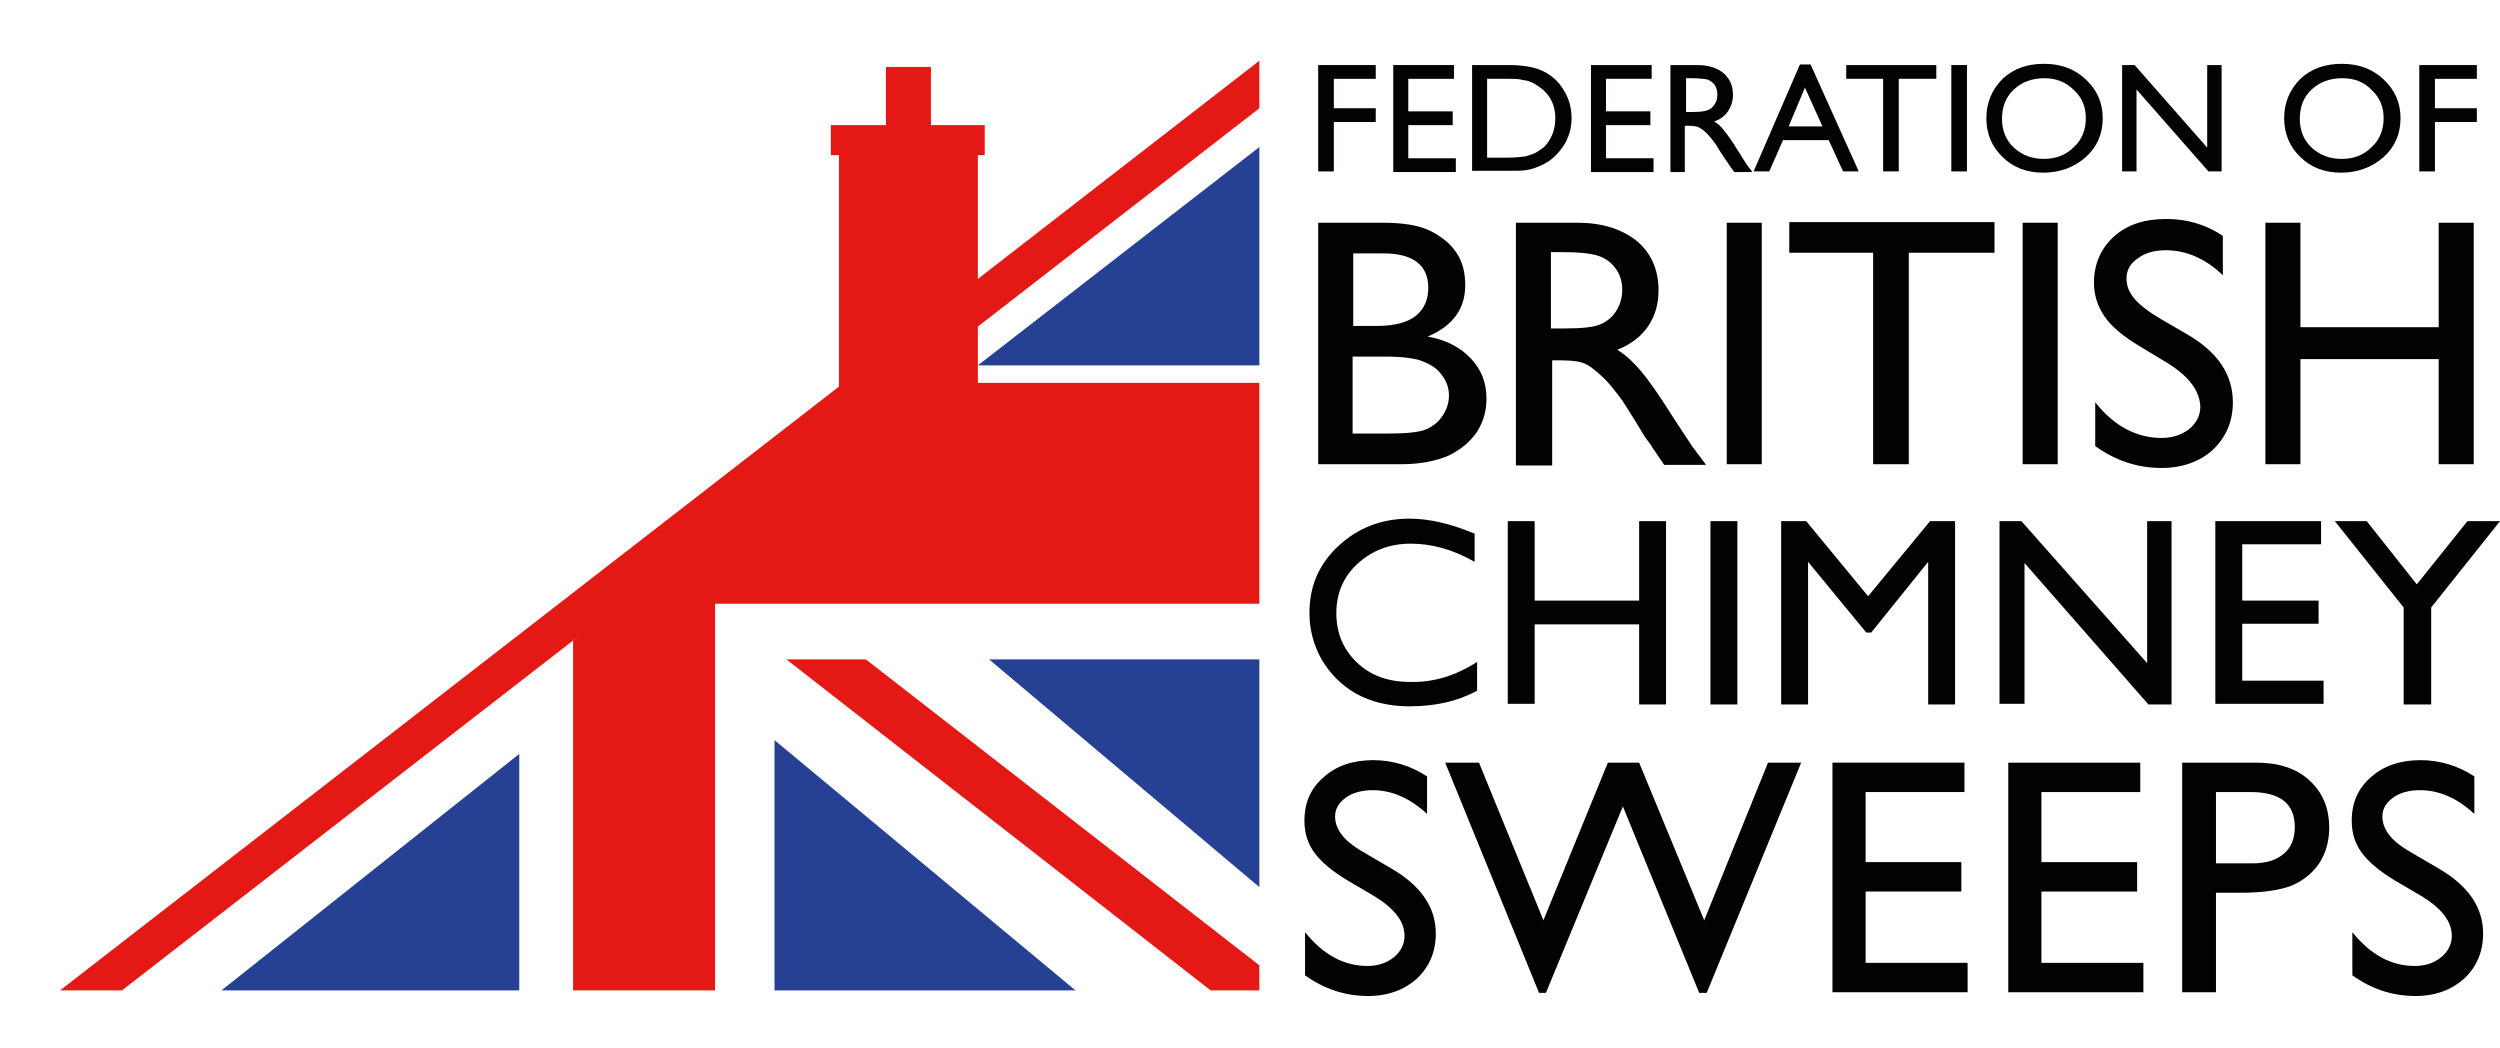
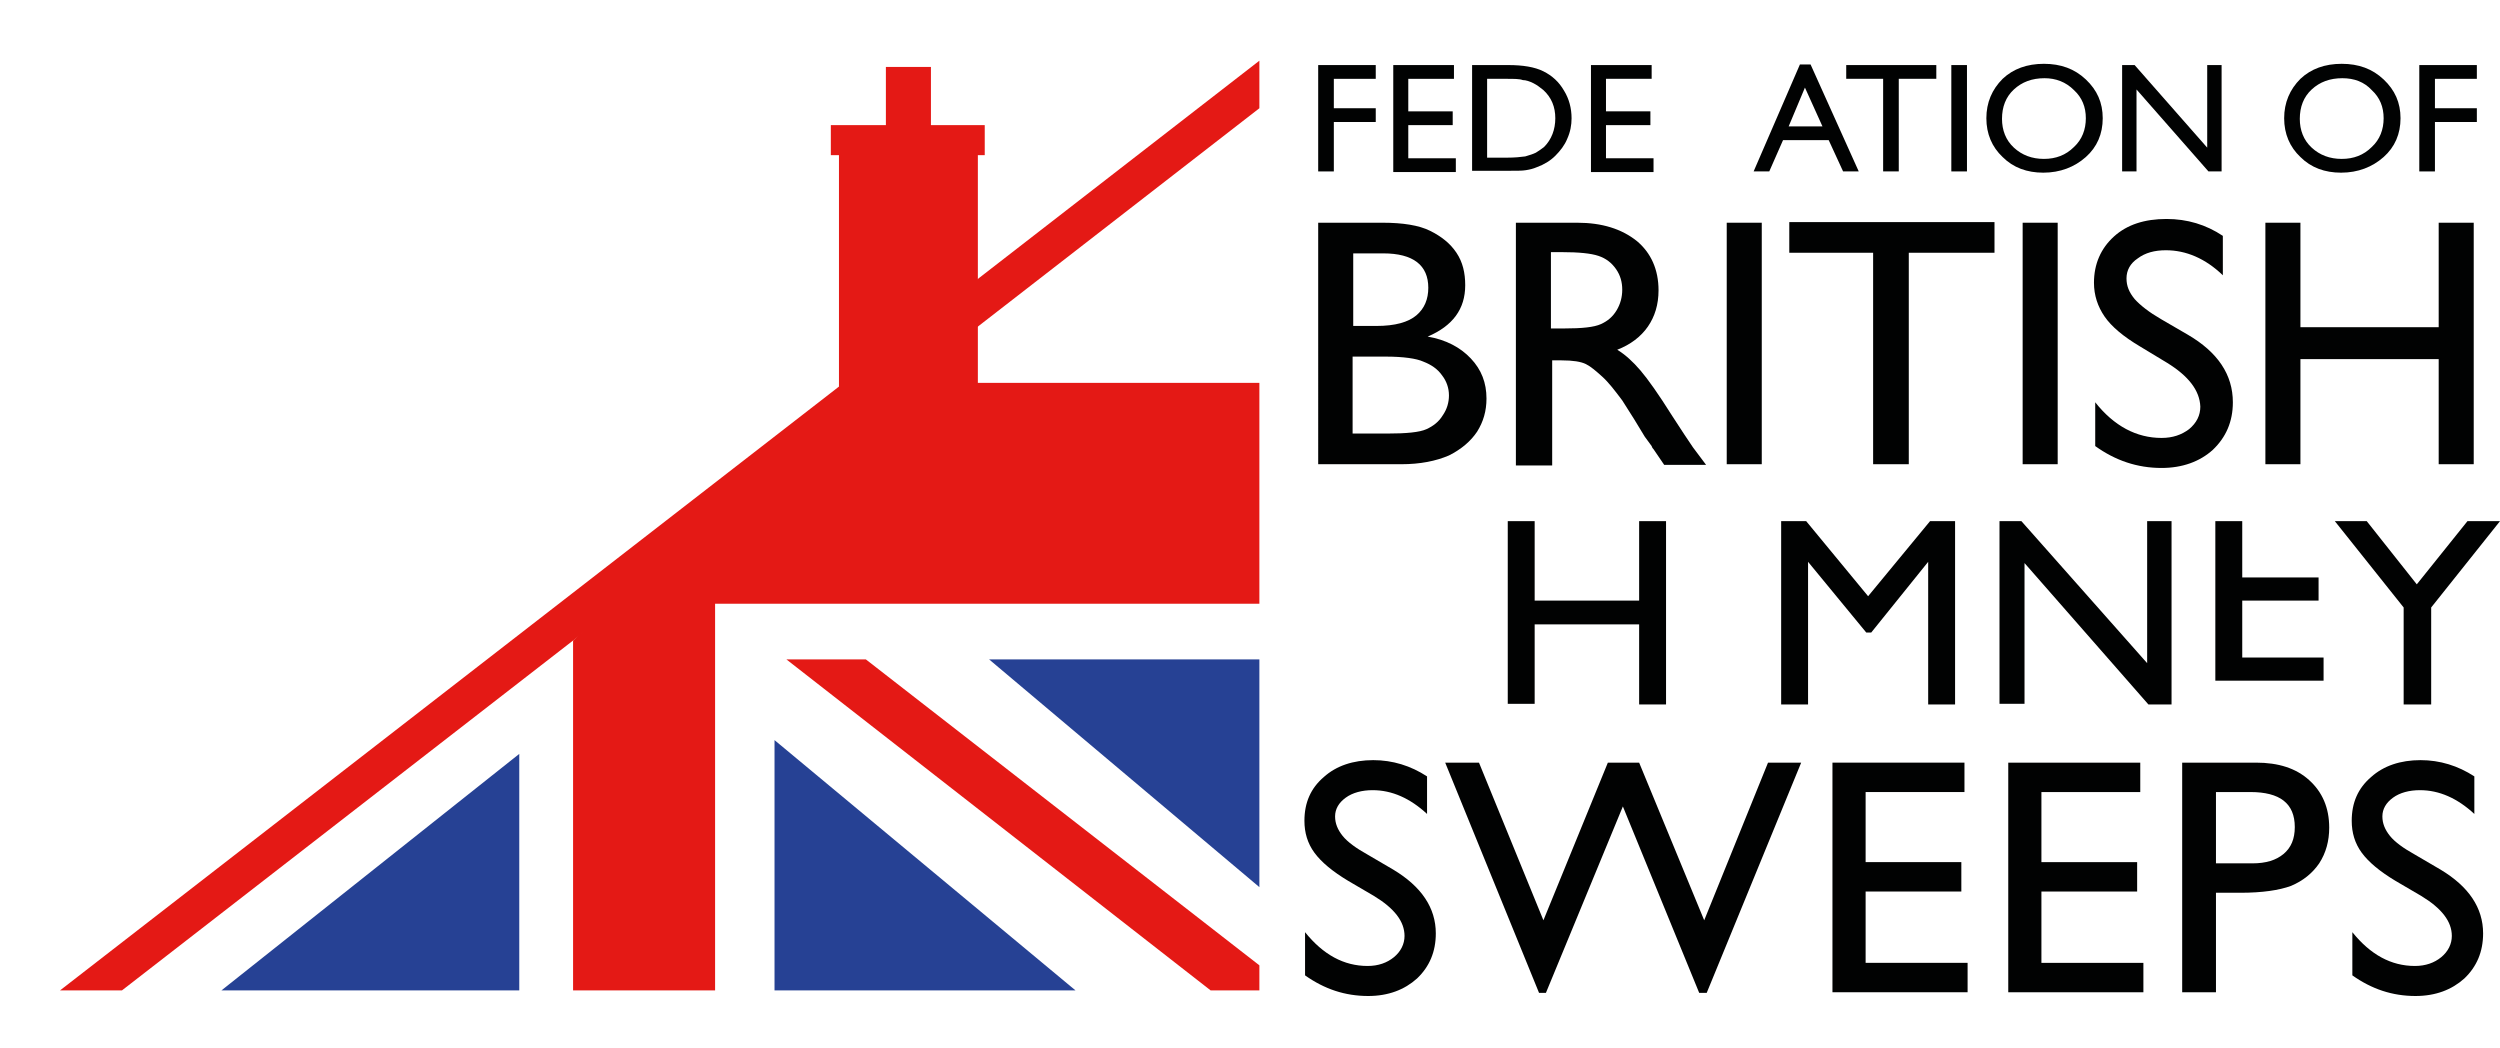
<svg xmlns="http://www.w3.org/2000/svg" version="1.1" id="Layer_1" x="0px" y="0px" viewBox="0 0 399.6 167.5" style="enable-background:new 0 0 399.6 167.5;" xml:space="preserve">
  <style type="text/css">
	.st0{fill:#E41915;}
	.st1{fill:#264194;}
	.st2{fill:#010202;}
</style>
  <g>
    <rect x="134.1" y="23.4" class="st0" width="22.2" height="59.6" />
    <rect x="141.6" y="10.7" class="st0" width="7.2" height="23.4" />
    <rect x="132.8" y="20" class="st0" width="24.6" height="4.8" />
    <g>
      <polygon class="st0" points="9.6,158.3 201.3,9.7 201.3,17.3 19.5,158.3   " />
      <polygon class="st0" points="91.6,102.4 91.6,158.3 114.3,158.3 114.3,96.5 201.3,96.5 201.3,61.2 135.1,61.2   " />
      <polygon class="st0" points="125.7,105.4 138.4,105.4 201.3,154.3 201.3,158.3 193.5,158.3   " />
      <polygon class="st1" points="123.8,118.3 123.8,158.3 171.9,158.3   " />
      <polygon class="st1" points="35.4,158.3 83,158.3 83,120.5   " />
      <polygon class="st1" points="158.1,105.4 201.3,105.4 201.3,141.8   " />
-       <polygon class="st1" points="156.3,58.4 201.3,58.4 201.3,23.5   " />
    </g>
    <g>
      <path class="st2" d="M210.7,10.4h9.2v2.2h-6.7v4.7h6.7v2.2h-6.7v7.9h-2.5V10.4z" />
      <path class="st2" d="M222.6,10.4h9.8v2.2h-7.3v5.2h7.1V20h-7.1v5.3h7.6v2.2h-10V10.4H222.6z" />
      <path class="st2" d="M235.3,27.4v-17h5.8c2.3,0,4.2,0.3,5.6,1c1.4,0.7,2.5,1.7,3.3,3.1c0.8,1.3,1.2,2.8,1.2,4.4    c0,1.1-0.2,2.2-0.7,3.3c-0.4,1-1.1,1.9-1.9,2.7c-0.8,0.8-1.8,1.4-2.9,1.8c-0.7,0.3-1.2,0.4-1.8,0.5c-0.5,0.1-1.6,0.1-3.1,0.1h-5.5    V27.4z M240.8,12.6h-3.1v12.6h3.2c1.2,0,2.2-0.1,2.9-0.2c0.7-0.2,1.3-0.4,1.7-0.6c0.5-0.3,0.9-0.6,1.3-0.9    c1.2-1.2,1.8-2.8,1.8-4.6c0-1.8-0.6-3.3-1.9-4.5c-0.5-0.4-1-0.8-1.6-1.1s-1.2-0.5-1.7-0.5C242.9,12.6,242,12.6,240.8,12.6z" />
      <path class="st2" d="M254.2,10.4h9.8v2.2h-7.3v5.2h7.1V20h-7.1v5.3h7.6v2.2h-10V10.4H254.2z" />
-       <path class="st2" d="M267,27.4v-17h4.3c1.7,0,3.1,0.4,4.2,1.3c1,0.9,1.5,2,1.5,3.5c0,1-0.3,1.8-0.8,2.6c-0.5,0.7-1.2,1.3-2.2,1.6    c0.6,0.4,1.1,0.8,1.6,1.5c0.5,0.6,1.3,1.7,2.2,3.2c0.6,1,1.1,1.7,1.4,2.2l0.9,1.2h-2.9l-0.8-1.1c0,0-0.1-0.1-0.1-0.2l-0.5-0.7    l-0.8-1.2l-0.8-1.3c-0.5-0.7-1-1.3-1.4-1.7c-0.4-0.4-0.8-0.7-1.2-0.9c-0.3-0.2-0.9-0.3-1.7-0.3h-0.6v7.4H267V27.4z M270.2,12.5    h-0.7v5.4h0.9c1.3,0,2.1-0.1,2.6-0.3c0.5-0.2,0.8-0.5,1.1-1c0.3-0.4,0.4-0.9,0.4-1.5c0-0.5-0.1-1-0.4-1.5    c-0.3-0.4-0.7-0.7-1.2-0.9C272.3,12.6,271.4,12.5,270.2,12.5z" />
      <path class="st2" d="M287.7,10.3h1.7l7.7,17.1h-2.5l-2.3-5H285l-2.2,5h-2.5L287.7,10.3z M291.3,20.2l-2.8-6.2l-2.6,6.2H291.3z" />
      <path class="st2" d="M295.1,10.4h14.4v2.2h-6v14.8H301V12.6h-5.9V10.4z" />
      <path class="st2" d="M311.9,10.4h2.5v17h-2.5V10.4z" />
      <path class="st2" d="M326.7,10.2c2.7,0,4.9,0.8,6.7,2.5c1.8,1.7,2.7,3.7,2.7,6.2s-0.9,4.6-2.7,6.2c-1.8,1.6-4.1,2.5-6.8,2.5    c-2.6,0-4.8-0.8-6.5-2.5c-1.7-1.6-2.6-3.7-2.6-6.2s0.9-4.6,2.6-6.3C321.8,11,324,10.2,326.7,10.2z M326.8,12.5    c-2,0-3.6,0.6-4.9,1.8S320,17.1,320,19c0,1.8,0.6,3.4,1.9,4.6s2.9,1.8,4.8,1.8s3.5-0.6,4.8-1.9c1.3-1.2,1.9-2.8,1.9-4.6    c0-1.8-0.6-3.3-1.9-4.5C330.2,13.1,328.6,12.5,326.8,12.5z" />
      <path class="st2" d="M352.8,10.4h2.3v17H353l-11.5-13.1v13.1h-2.3v-17h2l11.6,13.2L352.8,10.4L352.8,10.4z" />
      <path class="st2" d="M374.3,10.2c2.7,0,4.9,0.8,6.7,2.5c1.8,1.7,2.7,3.7,2.7,6.2s-0.9,4.6-2.7,6.2c-1.8,1.6-4.1,2.5-6.8,2.5    c-2.6,0-4.8-0.8-6.5-2.5c-1.7-1.6-2.6-3.7-2.6-6.2s0.9-4.6,2.6-6.3C369.4,11,371.6,10.2,374.3,10.2z M374.4,12.5    c-2,0-3.6,0.6-4.9,1.8s-1.9,2.8-1.9,4.7c0,1.8,0.6,3.4,1.9,4.6s2.9,1.8,4.8,1.8s3.5-0.6,4.8-1.9c1.3-1.2,1.9-2.8,1.9-4.6    c0-1.8-0.6-3.3-1.9-4.5C377.9,13.1,376.3,12.5,374.4,12.5z" />
      <path class="st2" d="M386.7,10.4h9.2v2.2h-6.7v4.7h6.7v2.2h-6.7v7.9h-2.5V10.4z" />
      <path class="st2" d="M224,74.2h-13.3V35.6H221c3.2,0,5.8,0.4,7.6,1.3c1.8,0.9,3.2,2,4.2,3.5s1.4,3.2,1.4,5.2c0,3.8-2,6.5-6,8.2    c2.9,0.5,5.2,1.7,6.9,3.5s2.5,3.9,2.5,6.4c0,2-0.5,3.7-1.5,5.3c-1,1.5-2.5,2.8-4.5,3.8C229.5,73.7,227,74.2,224,74.2z M221.1,40.5    h-4.8v11.6h3.7c3,0,5.1-0.6,6.4-1.7c1.3-1.1,1.9-2.6,1.9-4.4C228.3,42.4,225.9,40.5,221.1,40.5z M221.5,57h-5.3v12.3h5.5    c3.1,0,5.2-0.2,6.3-0.7s2-1.2,2.6-2.2c0.7-1,1-2.1,1-3.2c0-1.2-0.4-2.3-1.1-3.2c-0.7-1-1.7-1.7-3-2.2    C226.4,57.3,224.3,57,221.5,57z" />
      <path class="st2" d="M242.3,74.2V35.6h9.8c4,0,7.1,1,9.5,2.9c2.3,1.9,3.5,4.6,3.5,7.9c0,2.3-0.6,4.2-1.7,5.8s-2.8,2.9-4.9,3.7    c1.3,0.8,2.5,1.9,3.7,3.3c1.2,1.4,2.9,3.8,5.1,7.3c1.4,2.2,2.5,3.8,3.3,5l2.1,2.8H266l-1.7-2.5c-0.1-0.1-0.2-0.2-0.3-0.5l-1.1-1.5    l-1.7-2.8l-1.9-3c-1.2-1.6-2.2-2.9-3.2-3.8c-1-0.9-1.8-1.6-2.6-2s-2.1-0.6-3.9-0.6h-1.5v16.8h-5.8V74.2z M249.6,40.3h-1.7v12.2    h2.1c2.9,0,4.8-0.2,5.9-0.7s1.9-1.2,2.5-2.2s0.9-2.1,0.9-3.3s-0.3-2.3-1-3.3s-1.6-1.7-2.8-2.1C254.3,40.5,252.4,40.3,249.6,40.3z" />
      <path class="st2" d="M276,35.6h5.6v38.6H276V35.6z" />
      <path class="st2" d="M286,35.5h32.8v4.9h-13.7v33.8h-5.7V40.4H286V35.5z" />
      <path class="st2" d="M323.3,35.6h5.6v38.6h-5.6V35.6z" />
      <path class="st2" d="M346.4,58l-4.3-2.6c-2.7-1.6-4.6-3.2-5.7-4.8s-1.7-3.4-1.7-5.4c0-3,1.1-5.5,3.2-7.4s4.9-2.8,8.4-2.8    c3.3,0,6.3,0.9,9,2.7V44c-2.8-2.7-5.9-4-9.1-4c-1.8,0-3.3,0.4-4.5,1.3c-1.2,0.8-1.8,1.9-1.8,3.2c0,1.2,0.4,2.2,1.3,3.3    c0.9,1,2.3,2.1,4.2,3.2l4.3,2.5c4.8,2.8,7.2,6.4,7.2,10.8c0,3.1-1.1,5.6-3.2,7.6c-2.1,1.9-4.9,2.9-8.2,2.9    c-3.9,0-7.4-1.2-10.6-3.5v-7c3,3.8,6.6,5.7,10.6,5.7c1.8,0,3.2-0.5,4.4-1.4c1.2-1,1.8-2.2,1.8-3.6C351.6,62.4,349.8,60.1,346.4,58    z" />
      <path class="st2" d="M389.8,35.6h5.6v38.6h-5.6V57.4h-22.1v16.8h-5.6V35.6h5.6v16.7h22.1V35.6z" />
-       <path class="st2" d="M236.1,105.8v4.6c-3.1,1.7-6.7,2.5-10.8,2.5c-3.3,0-6.1-0.7-8.5-2c-2.3-1.3-4.1-3.1-5.5-5.4    c-1.3-2.3-2-4.8-2-7.5c0-4.3,1.5-7.8,4.6-10.7c3.1-2.9,6.9-4.4,11.4-4.4c3.1,0,6.6,0.8,10.4,2.4v4.5c-3.5-2-6.9-2.9-10.2-2.9    c-3.4,0-6.2,1.1-8.5,3.2s-3.4,4.8-3.4,7.9c0,3.2,1.1,5.8,3.3,7.9s5,3.1,8.5,3.1C229.1,109.1,232.7,108,236.1,105.8z" />
      <path class="st2" d="M262,83.3h4.3v29.3H262V99.8h-16.7v12.7H241V83.3h4.3V96H262V83.3z" />
-       <path class="st2" d="M273.4,83.3h4.3v29.3h-4.3V83.3z" />
      <path class="st2" d="M308.5,83.3h4v29.3h-4.3V89.8l-9.1,11.3h-0.8L289,89.8v22.8h-4.3V83.3h4l9.9,12L308.5,83.3z" />
      <path class="st2" d="M343.1,83.3h4v29.3h-3.7L323.6,90v22.5h-4V83.3h3.5l20.1,22.7V83.3H343.1z" />
-       <path class="st2" d="M354.1,83.3H371V87h-12.6v9h12.2v3.7h-12.2v9.1h13v3.7h-17.3V83.3z" />
+       <path class="st2" d="M354.1,83.3H371h-12.6v9h12.2v3.7h-12.2v9.1h13v3.7h-17.3V83.3z" />
      <path class="st2" d="M394.4,83.3h5.2l-11,13.8v15.5h-4.4V97.1l-11-13.8h5.1l8,10.1L394.4,83.3z" />
      <path class="st2" d="M219.6,143.2l-4.1-2.4c-2.5-1.5-4.3-3-5.4-4.5c-1.1-1.5-1.6-3.2-1.6-5.1c0-2.9,1-5.2,3.1-7    c2-1.8,4.7-2.7,7.9-2.7c3.1,0,6,0.9,8.6,2.6v6c-2.7-2.5-5.6-3.8-8.7-3.8c-1.7,0-3.2,0.4-4.3,1.2c-1.1,0.8-1.7,1.8-1.7,3    c0,1.1,0.4,2.1,1.2,3.1s2.2,2,4,3l4.1,2.4c4.5,2.7,6.8,6.1,6.8,10.2c0,2.9-1,5.3-3,7.2c-2,1.8-4.6,2.8-7.8,2.8    c-3.7,0-7-1.1-10.1-3.3V149c2.9,3.6,6.2,5.4,10,5.4c1.7,0,3.1-0.5,4.2-1.4c1.1-0.9,1.7-2.1,1.7-3.4    C224.5,147.3,222.9,145.2,219.6,143.2z" />
      <path class="st2" d="M282.6,121.9h5.3l-15.1,36.8h-1.2l-12.2-29.8l-12.3,29.8H246l-15-36.8h5.4l10.3,25.2l10.3-25.2h5l10.4,25.2    L282.6,121.9z" />
      <path class="st2" d="M292.9,121.9H314v4.7h-15.8v11.2h15.3v4.7h-15.3v11.4h16.3v4.7h-21.6V121.9z" />
      <path class="st2" d="M321,121.9h21.1v4.7h-15.8v11.2h15.3v4.7h-15.3v11.4h16.3v4.7H321V121.9z" />
      <path class="st2" d="M348.8,158.6v-36.7h11.8c3.6,0,6.4,0.9,8.5,2.8s3.2,4.4,3.2,7.6c0,2.1-0.5,4-1.6,5.7    c-1.1,1.6-2.6,2.8-4.5,3.6c-1.9,0.7-4.6,1.1-8.1,1.1h-3.9v15.9L348.8,158.6L348.8,158.6z M359.7,126.6h-5.5V138h5.8    c2.2,0,3.8-0.5,5-1.5s1.8-2.4,1.8-4.3C366.8,128.4,364.4,126.6,359.7,126.6z" />
      <path class="st2" d="M387,143.2l-4.1-2.4c-2.5-1.5-4.3-3-5.4-4.5s-1.6-3.2-1.6-5.1c0-2.9,1-5.2,3.1-7c2-1.8,4.7-2.7,7.9-2.7    c3.1,0,6,0.9,8.6,2.6v6c-2.7-2.5-5.6-3.8-8.7-3.8c-1.7,0-3.2,0.4-4.3,1.2c-1.1,0.8-1.7,1.8-1.7,3c0,1.1,0.4,2.1,1.2,3.1    c0.8,1,2.2,2,4,3l4.1,2.4c4.5,2.7,6.8,6.1,6.8,10.2c0,2.9-1,5.3-3,7.2c-2,1.8-4.6,2.8-7.8,2.8c-3.7,0-7-1.1-10.1-3.3V149    c2.9,3.6,6.2,5.4,10,5.4c1.7,0,3.1-0.5,4.2-1.4s1.7-2.1,1.7-3.4C391.9,147.3,390.3,145.2,387,143.2z" />
    </g>
  </g>
</svg>